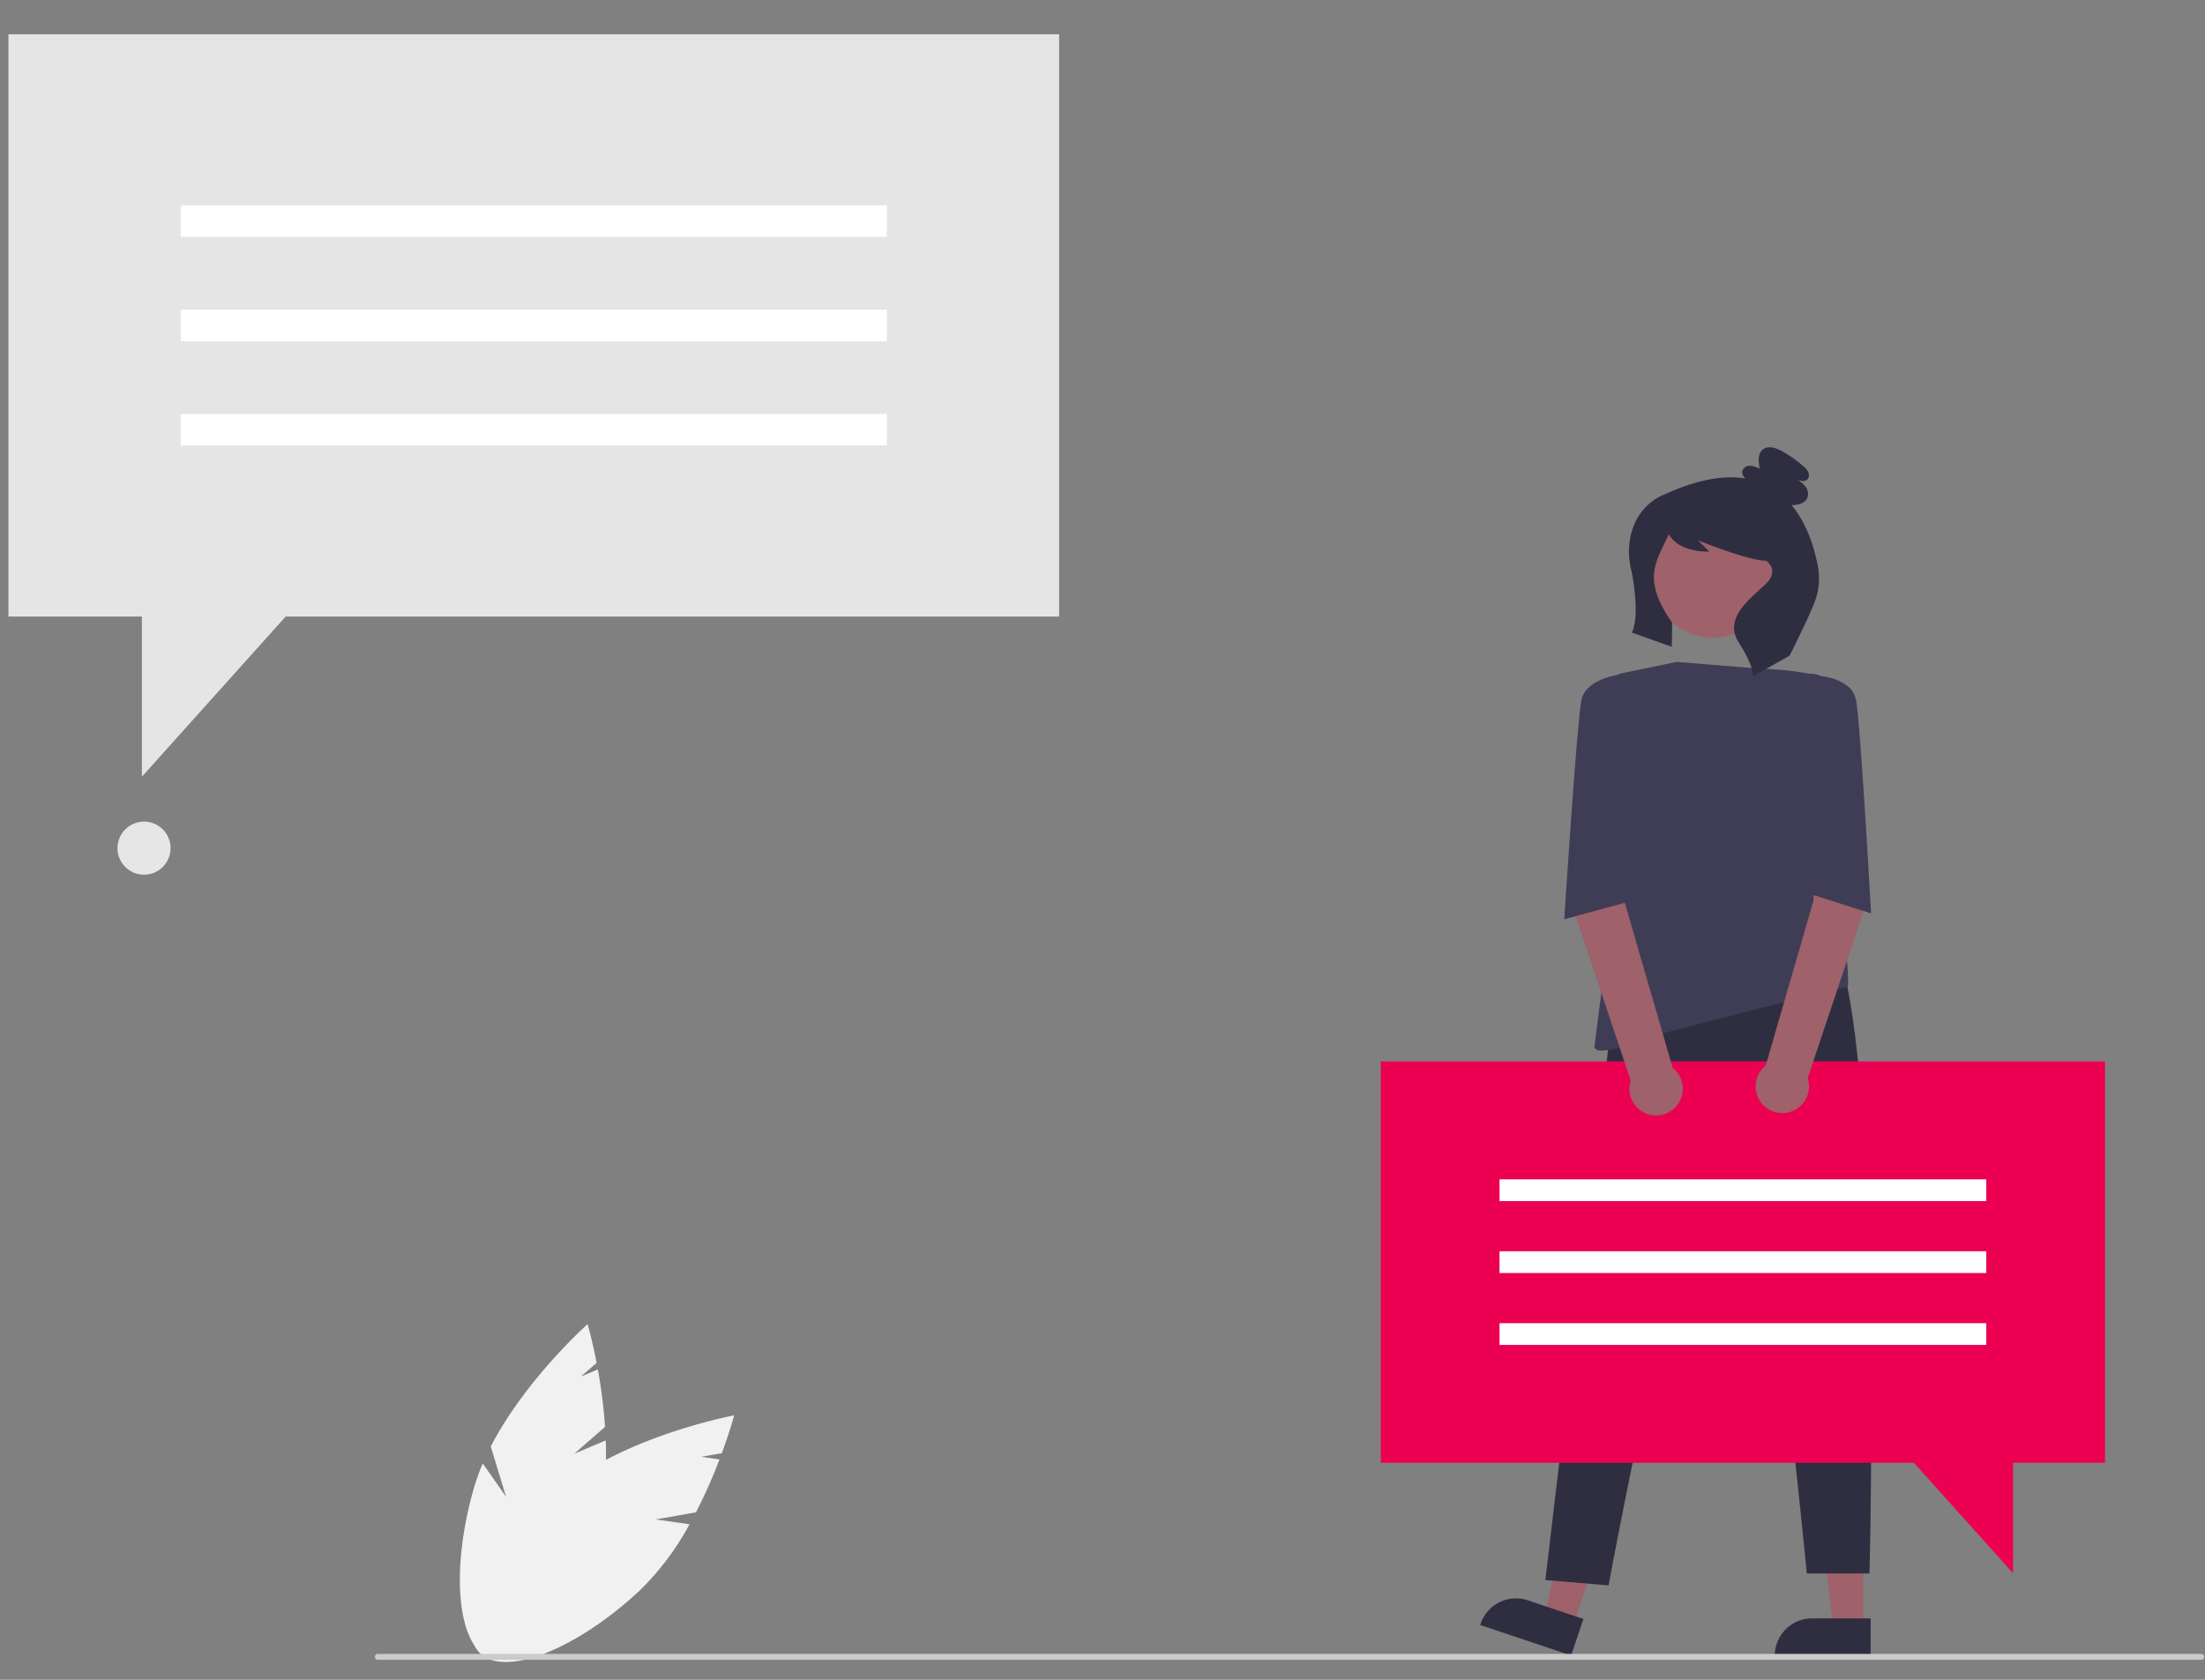
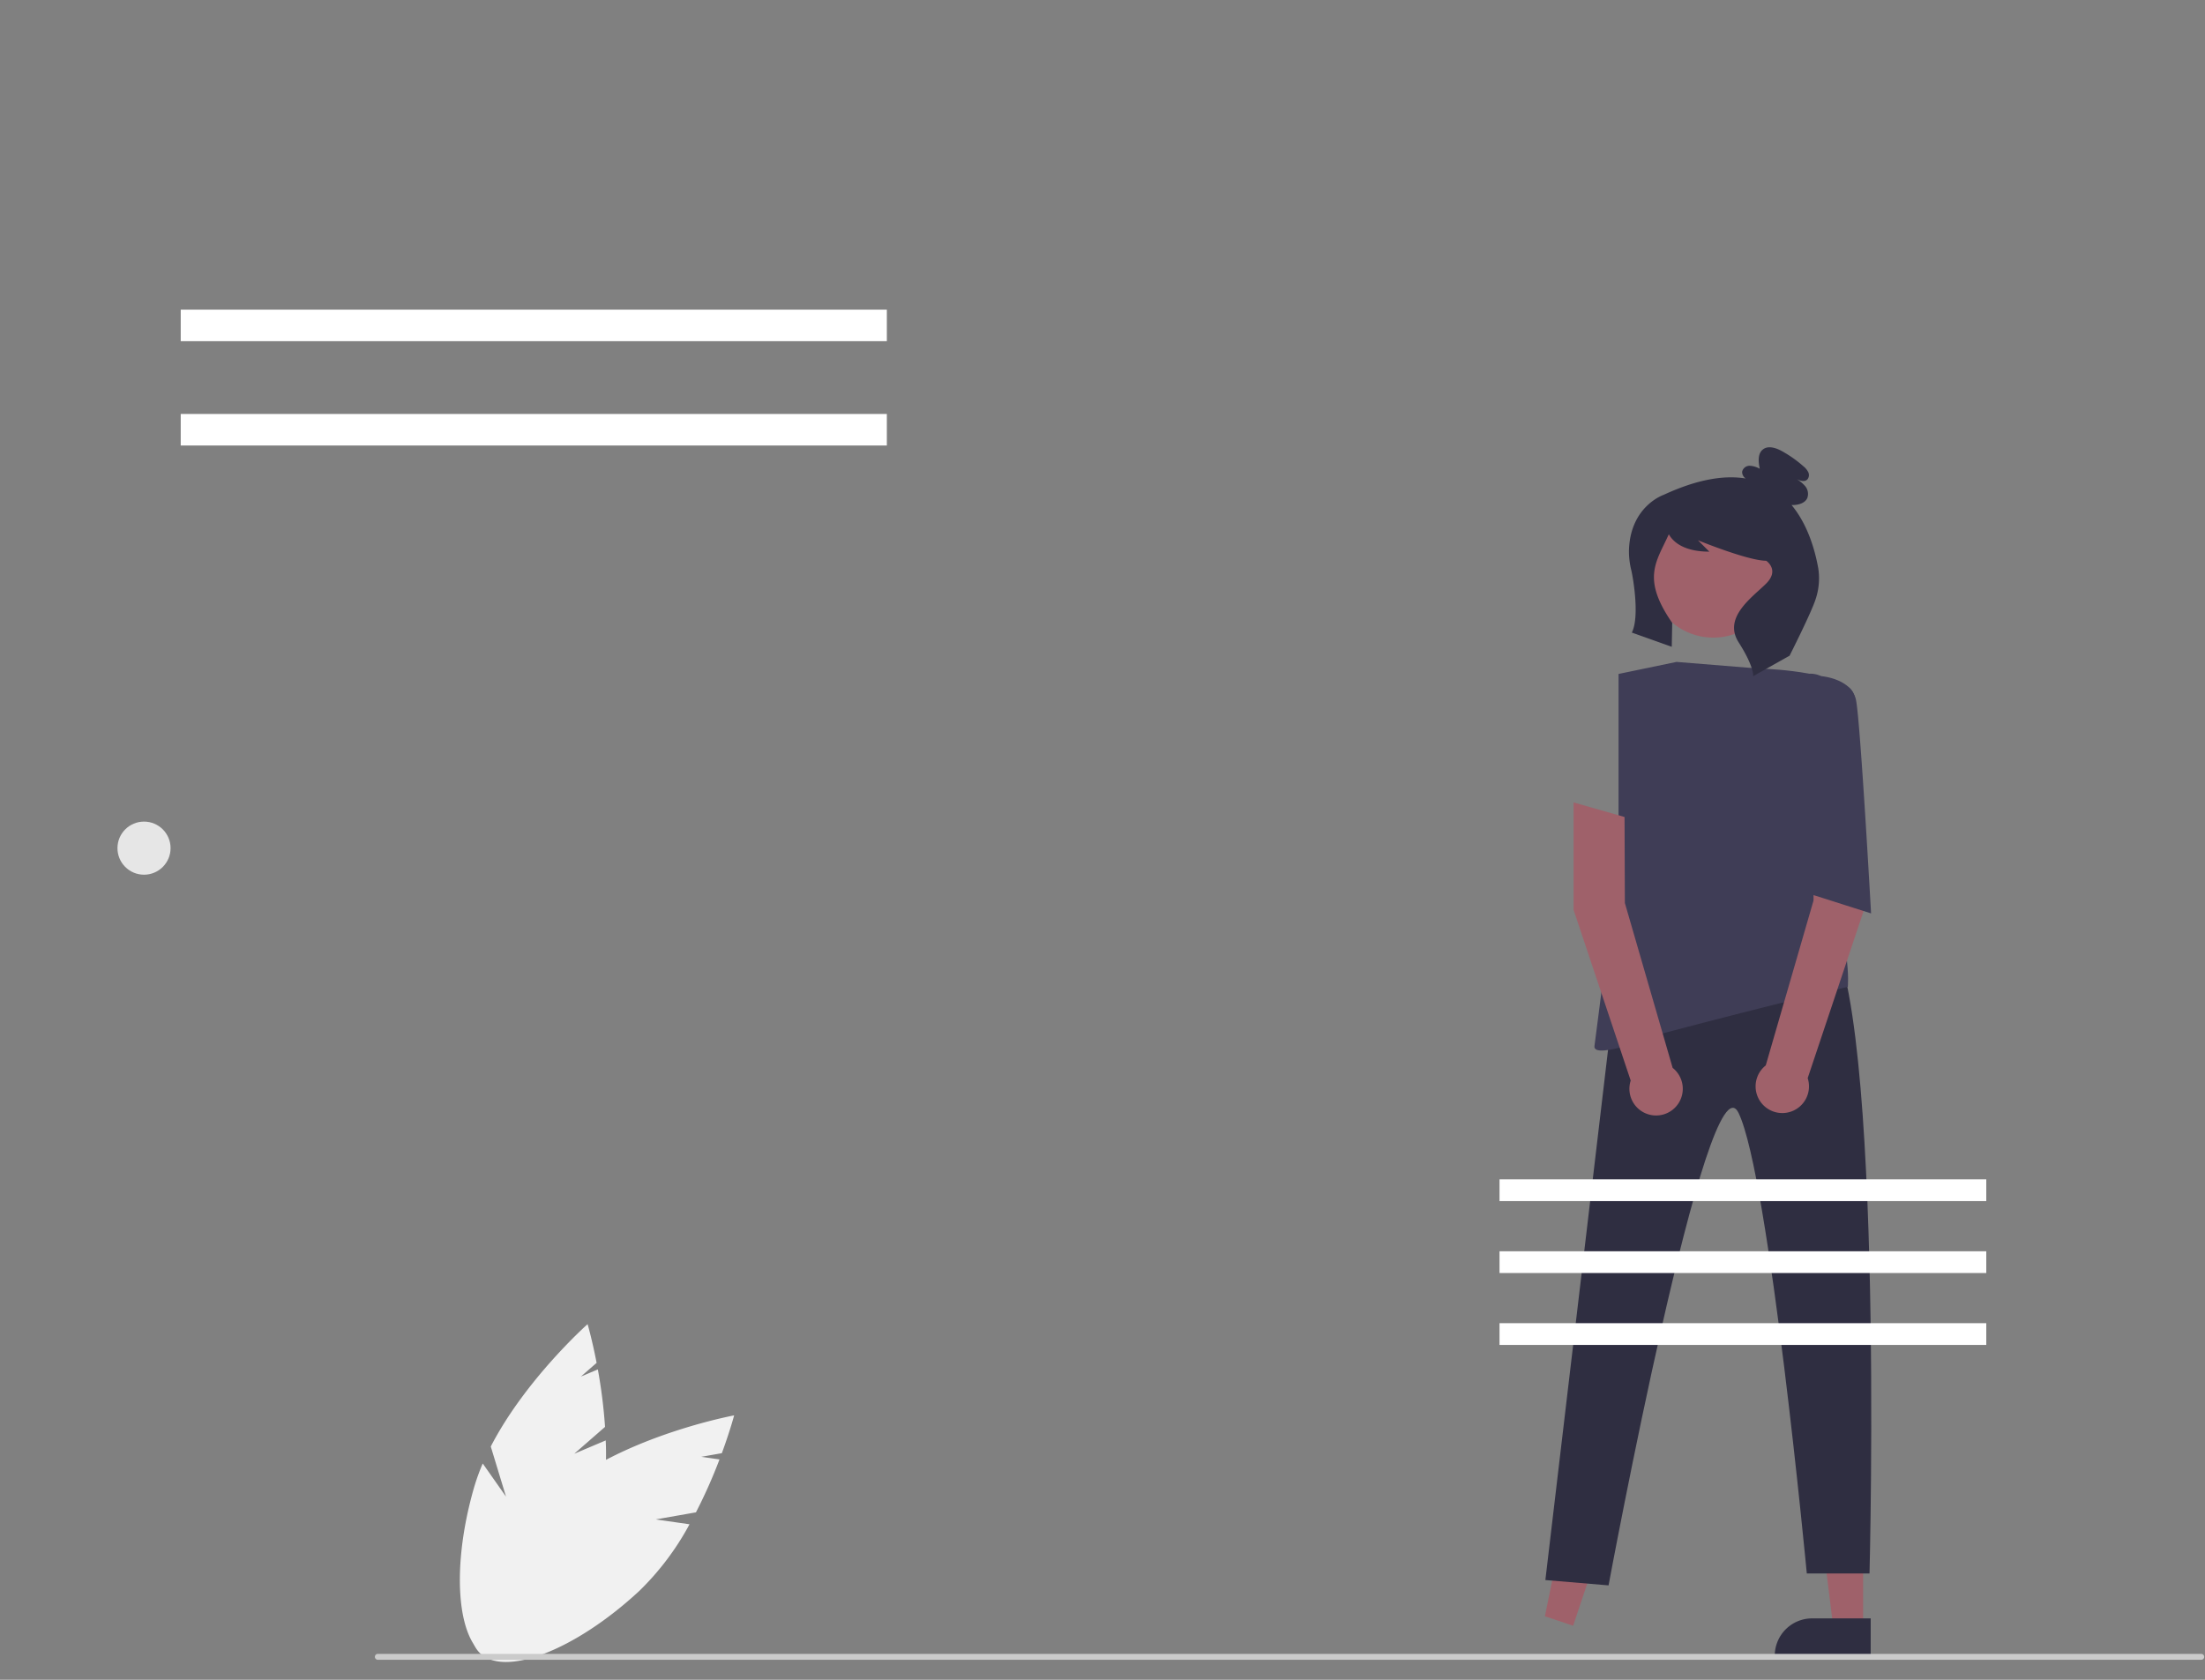
<svg xmlns="http://www.w3.org/2000/svg" xmlns:ns1="http://www.inkscape.org/namespaces/inkscape" xmlns:ns2="http://sodipodi.sourceforge.net/DTD/sodipodi-0.dtd" xmlns:xlink="http://www.w3.org/1999/xlink" width="210mm" height="160mm" viewBox="0 0 210 160" version="1.1" id="svg8" ns1:version="0.92.2 (5c3e80d, 2017-08-06)" ns2:docname="atendimento-humanizado.svg">
  <rect x="0" y="0" width="210" height="160" fill="#808080" stroke="none" />
  <defs id="defs2">
    <linearGradient gradientUnits="userSpaceOnUse" y2="246.35" x2="583.82" y1="763.13" x1="583.82" id="fa4a4f63-ffbe-4a50-a004-4e8ae15cd2d3">
      <stop id="stop286" stop-opacity="0.25" stop-color="gray" offset="0" />
      <stop id="stop288" stop-opacity="0.12" stop-color="gray" offset="0.54" />
      <stop id="stop290" stop-opacity="0.1" stop-color="gray" offset="1" />
    </linearGradient>
    <linearGradient xlink:href="#fa4a4f63-ffbe-4a50-a004-4e8ae15cd2d3" y2="714.29" x2="584.38" y1="798.34" x1="584.38" id="e26e1273-ae5e-4f1a-b841-a4248e9532de" />
    <linearGradient xlink:href="#fa4a4f63-ffbe-4a50-a004-4e8ae15cd2d3" y2="0" x2="760.68" y1="248.69" x1="760.68" id="54428808-f3ba-4b0a-98a1-6e23268491ee" />
  </defs>
  <ns2:namedview id="base" pagecolor="#ffffff" bordercolor="#666666" borderopacity="1.0" ns1:pageopacity="0.0" ns1:pageshadow="2" ns1:zoom="0.1690963" ns1:cx="125.41788" ns1:cy="-411.71182" ns1:document-units="mm" ns1:current-layer="layer1" showgrid="false" ns1:window-width="1366" ns1:window-height="745" ns1:window-x="-8" ns1:window-y="-8" ns1:window-maximized="1" />
  <g ns1:label="Camada 1" ns1:groupmode="layer" id="layer1" transform="translate(0,-137)">
    <g id="g945" transform="matrix(0.281,0,0,0.281,0.803,140.263)" ns1:export-xdpi="88.47097" ns1:export-ydpi="88.47097">
-       <polygon id="polygon866" points="0,197.381 0,0 356.109,0 356.109,197.381 93.963,197.381 45.233,251.661 45.233,197.381 " style="fill:#e5e5e5" />
-       <rect id="rect868" height="10.692" width="239.325" y="57.981" x="58.393" style="fill:#ffffff" />
      <rect id="rect870" height="10.692" width="239.325" y="93.345" x="58.393" style="fill:#ffffff" />
      <rect id="rect872" height="10.692" width="239.325" y="128.709" x="58.393" style="fill:#ffffff" />
      <circle id="circle874" r="9" cy="275.884" cx="45.954" style="fill:#e6e6e6" />
      <polygon id="polygon876" points="628.599,501.367 628.598,540.263 618.514,540.263 613.716,501.367 " style="fill:#9f616a" />
      <path id="path878" transform="translate(-227.9,-174.125)" d="m 859.069,724.164 -32.515,-10e-4 v -0.411 a 12.657,12.657 0 0 1 12.656,-12.656 h 8.1e-4 l 19.859,8.1e-4 z" ns1:connector-curvature="0" style="fill:#2f2e41" />
      <polygon id="polygon880" points="542.678,502.586 530.313,539.464 520.752,536.259 528.567,497.855 " style="fill:#9f616a" />
-       <path id="path882" transform="translate(-227.9,-174.125)" d="m 757.544,723.675 -30.829,-10.336 0.131,-0.39 a 12.657,12.657 0 0 1 16.022,-7.977 l 7.7e-4,2.6e-4 18.829,6.313 z" ns1:connector-curvature="0" style="fill:#2f2e41" />
      <path id="path884" transform="translate(-227.9,-174.125)" d="m 770.644,513.37 -21.837,184.729 21.418,1.806 c 0,0 33.69,-181.623 44.077,-160.108 10.386,21.515 23.112,156.076 23.112,156.076 h 21.257 c 0,0 5.451,-209.953 -16.805,-220.34 z" ns1:connector-curvature="0" style="fill:#2f2e41" />
      <circle id="circle886" transform="matrix(0.173,-0.985,0.985,0.173,86.283,915.138)" r="21.515" cy="357.445" cx="806.061" style="fill:#9f616a" />
      <path id="path888" transform="translate(-227.9,-174.125)" d="m 793.271,386.879 27.45,2.226 c 0,0 21.886,0.371 30.788,6.306 8.903,5.935 -8.532,42.658 -8.532,42.658 0,0 -4.532,14.56 -1.113,21.144 11.096,21.362 9.451,37.813 9.451,37.813 0,0 -22.805,5.216 -62.125,15.603 0,0 -24.482,9.645 -23.74,4.451 0.742,-5.193 8.161,-64.544 8.161,-64.544 v -61.576 z" ns1:connector-curvature="0" style="fill:#3f3d56" />
      <path id="path890" transform="translate(-227.9,-174.125)" d="m 841.291,355.115 c -1.098,-6.127 -3.558,-14.818 -9.039,-21.408 0.173,10e-4 0.345,0.009 0.517,0.004 1.884,-0.055 4.027,-0.649 4.805,-2.365 a 4.104,4.104 0 0 0 -0.751,-4.094 12.086,12.086 0 0 0 -3.429,-2.679 c 1.322,0.802 3.19,1.548 4.245,0.417 a 2.29,2.29 0 0 0 0.259,-2.445 6.066,6.066 0 0 0 -1.649,-1.989 40.545,40.545 0 0 0 -7.25,-5.116 c -2.01,-1.111 -4.654,-2.003 -6.459,-0.582 -1.838,1.447 -1.543,4.266 -1.071,6.557 a 7.543,7.543 0 0 0 -3.377,-1.019 2.586,2.586 0 0 0 -2.591,1.99 2.656,2.656 0 0 0 1.197,2.32 c -7.094,-1.167 -16.158,0.157 -27.745,5.519 0,0 -11.236,3.745 -11.806,18.536 a 26.239,26.239 0 0 0 0.78,7.023 c 0.633,2.681 2.885,15.835 0.184,21.15 l 13.531,4.821 0.155,-8.105 c -10.516,-15.18 -5.321,-20.751 -1.227,-29.881 a 0.097,0.097 0 0 1 0.172,-0.013 c 0.757,1.298 3.656,5.749 13.635,5.749 l -3.856,-3.856 c 0,0 16.967,6.941 23.137,6.941 0,0 4.627,3.085 0,7.712 -4.627,4.627 -14.755,11.438 -9.356,19.922 5.399,8.483 4.934,11.493 4.934,11.493 l 12.34,-6.941 c 0,0 7.537,-14.912 8.874,-19.303 a 22.15,22.15 0 0 0 0.842,-10.359 z" ns1:connector-curvature="0" style="fill:#2f2e41" />
-       <polygon id="polygon892" points="679.416,521.661 645.825,484.244 465.118,484.244 465.118,348.182 710.597,348.182 710.597,484.244 679.416,484.244 " style="fill:#ec0052" />
      <rect id="rect894" height="7.37" width="164.975" y="388.15" x="505.37" style="fill:#ffffff" />
      <rect id="rect896" height="7.37" width="164.975" y="412.528" x="505.37" style="fill:#ffffff" />
      <rect id="rect898" height="7.37" width="164.975" y="436.906" x="505.37" style="fill:#ffffff" />
      <path id="path900" transform="translate(-227.9,-174.125)" d="m 854.198,435.125 -14.398,3.5 -0.109,29.14 -16.194,55.894 a 9.047,9.047 0 1 0 14.217,4.306 l 19.36,-57.863 z" ns1:connector-curvature="0" style="fill:#9f616a" />
      <path id="path902" transform="translate(-227.9,-174.125)" d="m 758.369,434.513 17.273,4.935 0.109,29.14 16.194,55.894 a 9.047,9.047 0 1 1 -14.217,4.306 l -19.36,-57.863 z" ns1:connector-curvature="0" style="fill:#9f616a" />
-       <path id="path904" transform="translate(-227.9,-174.125)" d="m 832.591,392.443 3.568,-1.163 a 8.12,8.12 0 0 1 6.076,0.422 v 0 c 0,0 10.386,0.742 11.87,8.161 1.484,7.419 5.092,72.263 5.092,72.263 l -22,-7 z" ns1:connector-curvature="0" style="fill:#3f3d56" />
-       <path id="path906" transform="translate(-227.9,-174.125)" d="m 782.514,392.443 -6.316,-0.318 -2,-1 c 0,0 -11.715,1.318 -13.199,8.736 -1.484,7.419 -5.801,74.263 -5.801,74.263 l 22,-6 z" ns1:connector-curvature="0" style="fill:#3f3d56" />
+       <path id="path904" transform="translate(-227.9,-174.125)" d="m 832.591,392.443 3.568,-1.163 a 8.12,8.12 0 0 1 6.076,0.422 v 0 c 0,0 10.386,0.742 11.87,8.161 1.484,7.419 5.092,72.263 5.092,72.263 l -22,-7 " ns1:connector-curvature="0" style="fill:#3f3d56" />
      <path id="path908" transform="translate(-227.9,-174.125)" d="m 419.676,655.277 10.428,-9.097 a 174.184,174.184 0 0 0 -2.439,-19.481 l -5.755,2.435 5.339,-4.657 c -1.536,-7.952 -3.057,-13.12 -3.057,-13.12 0,0 -21.04,18.684 -32.814,41.477 l 5.165,16.99 -7.889,-11.235 a 70.472,70.472 0 0 0 -2.998,8.333 c -8.21,28.638 -5.512,54.535 6.026,57.843 11.538,3.308 27.546,-17.227 35.755,-45.865 a 92.776,92.776 0 0 0 2.892,-28.129 z" ns1:connector-curvature="0" style="fill:#f1f1f1" />
      <path id="path910" transform="translate(-227.9,-174.125)" d="m 447.29,677.545 13.629,-2.397 a 174.18,174.18 0 0 0 7.982,-17.937 l -6.185,-0.89 6.978,-1.227 c 2.795,-7.601 4.165,-12.812 4.165,-12.812 0,0 -27.669,5.119 -49.529,18.544 l -4.361,17.214 -0.946,-13.695 a 70.463,70.463 0 0 0 -6.874,5.583 C 390.318,690.2 379.241,713.764 387.408,722.559 c 8.167,8.795 32.485,-0.509 54.316,-20.781 a 92.773,92.773 0 0 0 17.015,-22.585 z" ns1:connector-curvature="0" style="fill:#f1f1f1" />
      <path id="path912" transform="translate(-227.9,-174.125)" d="m 971.1,725.125 h -618 a 1,1 0 0 1 0,-2 h 618 a 1,1 0 0 1 0,2 z" ns1:connector-curvature="0" style="fill:#cbcbcb" />
    </g>
  </g>
</svg>